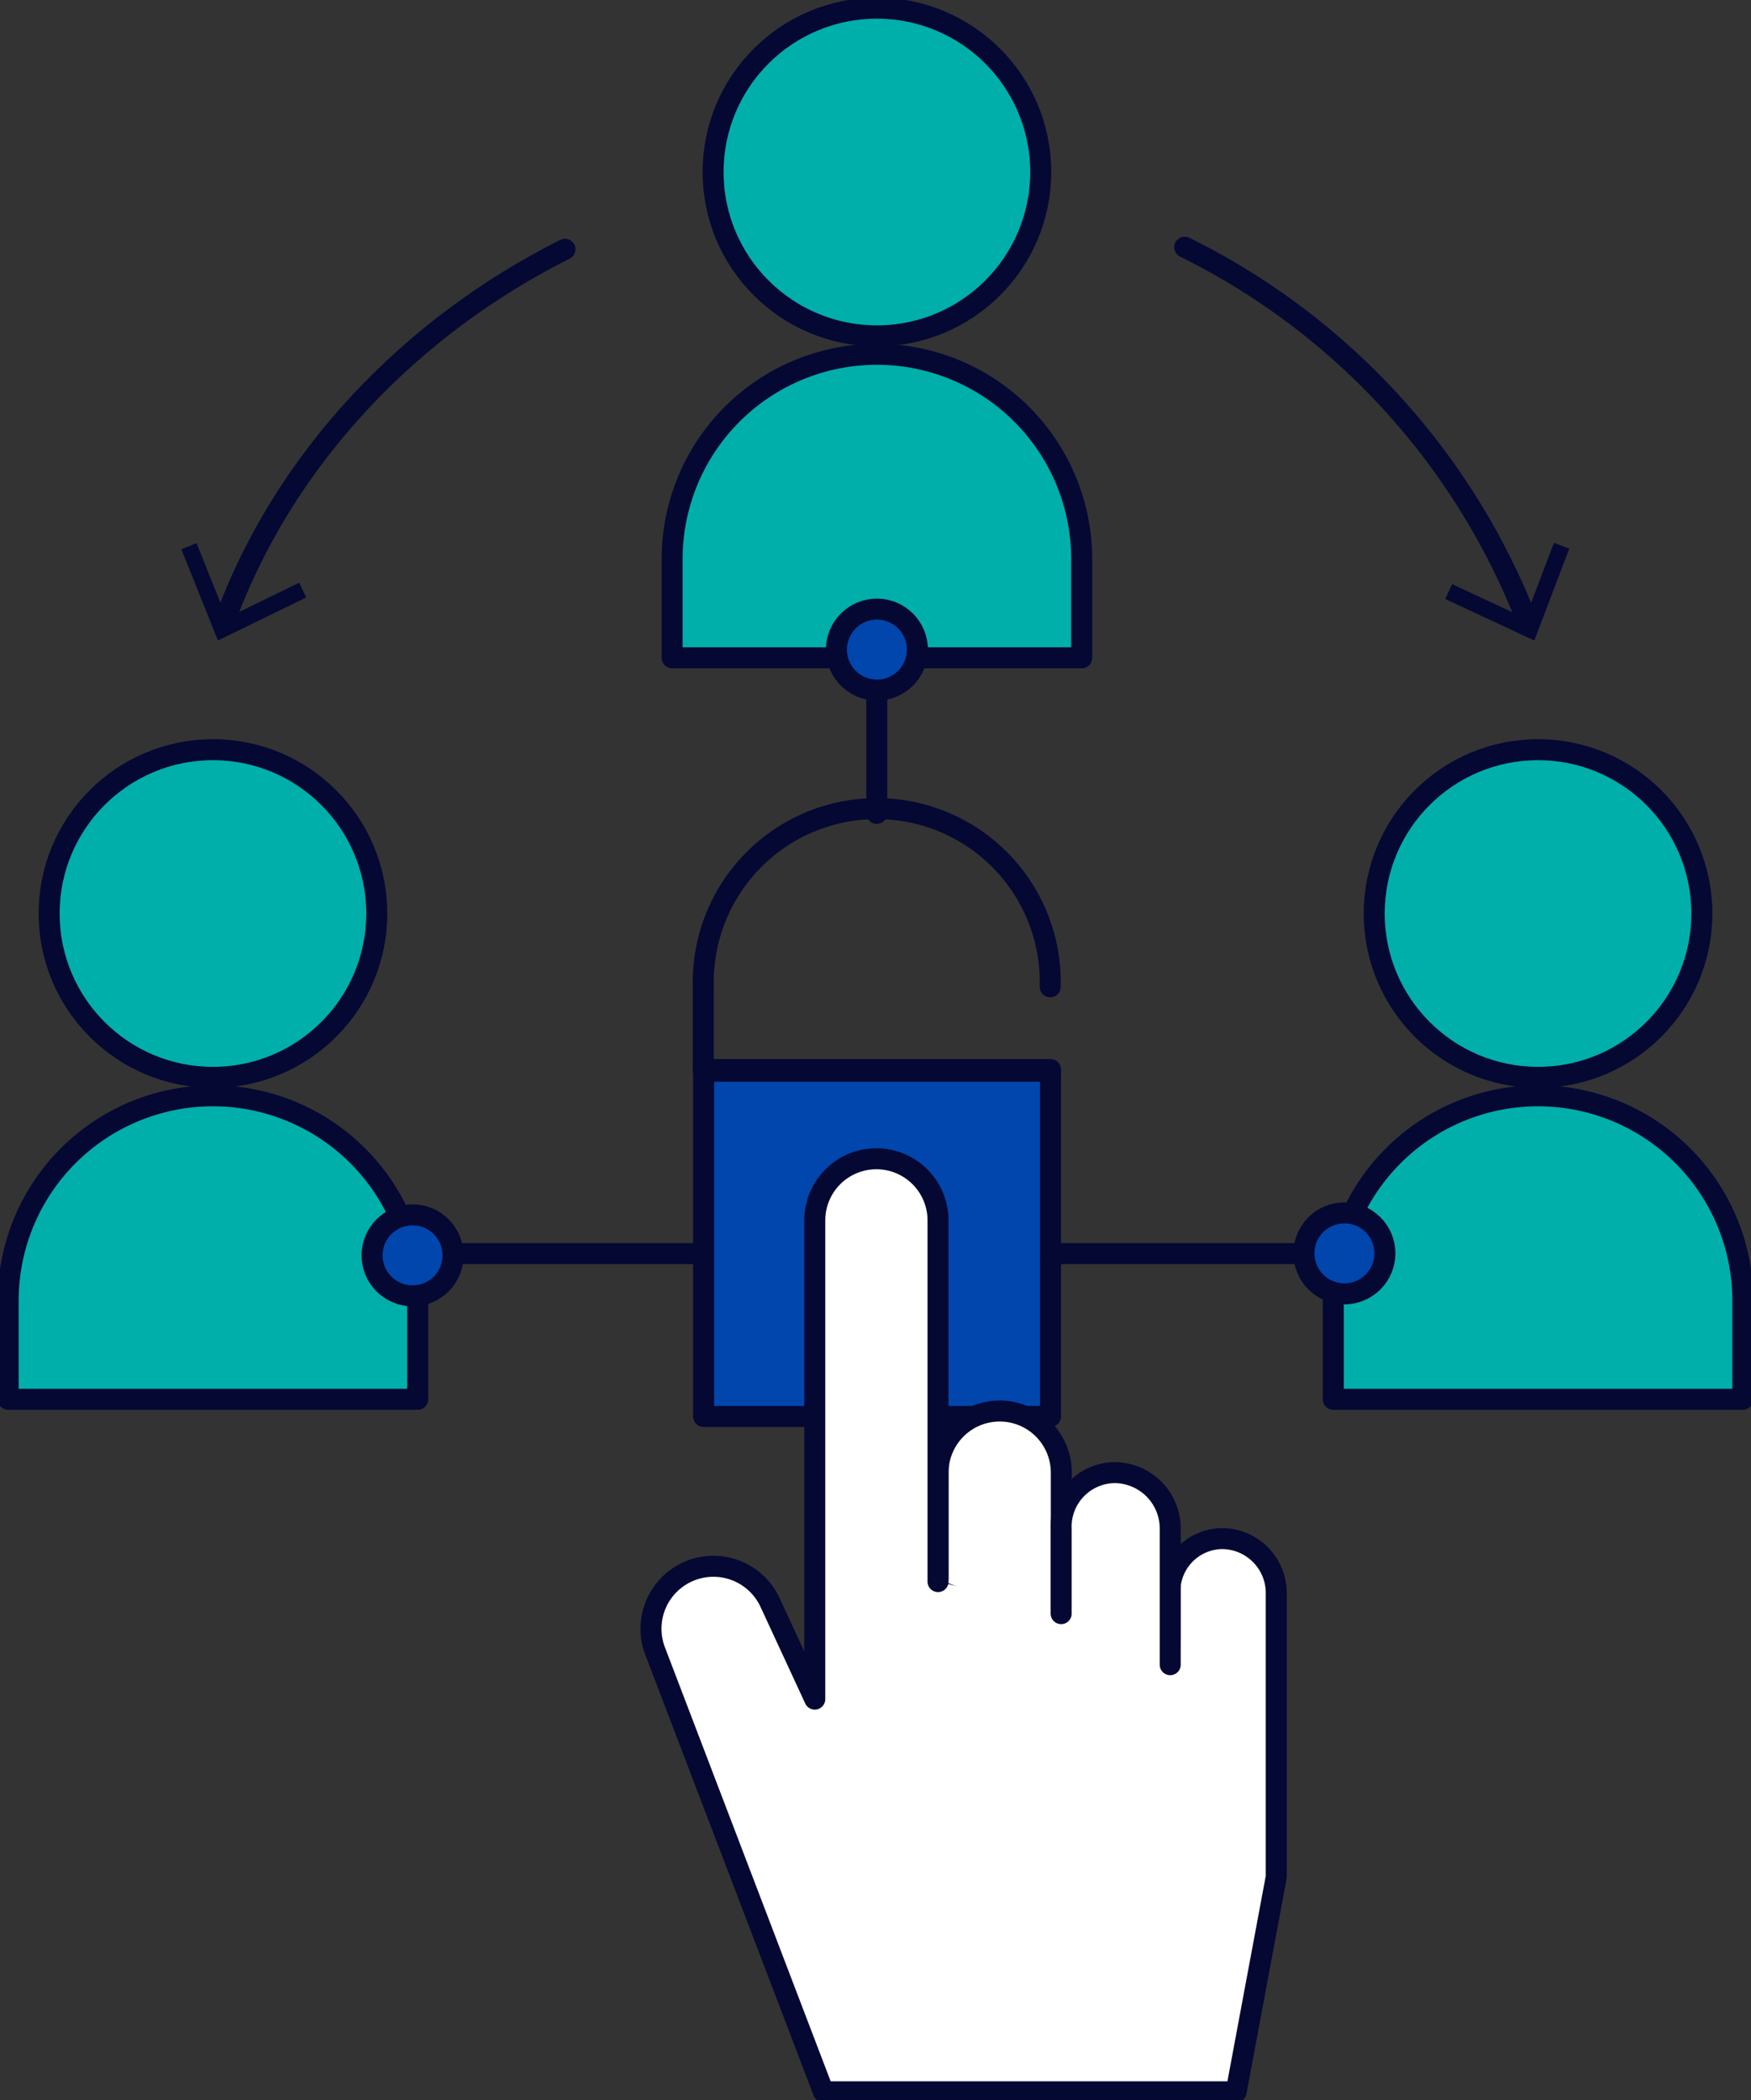
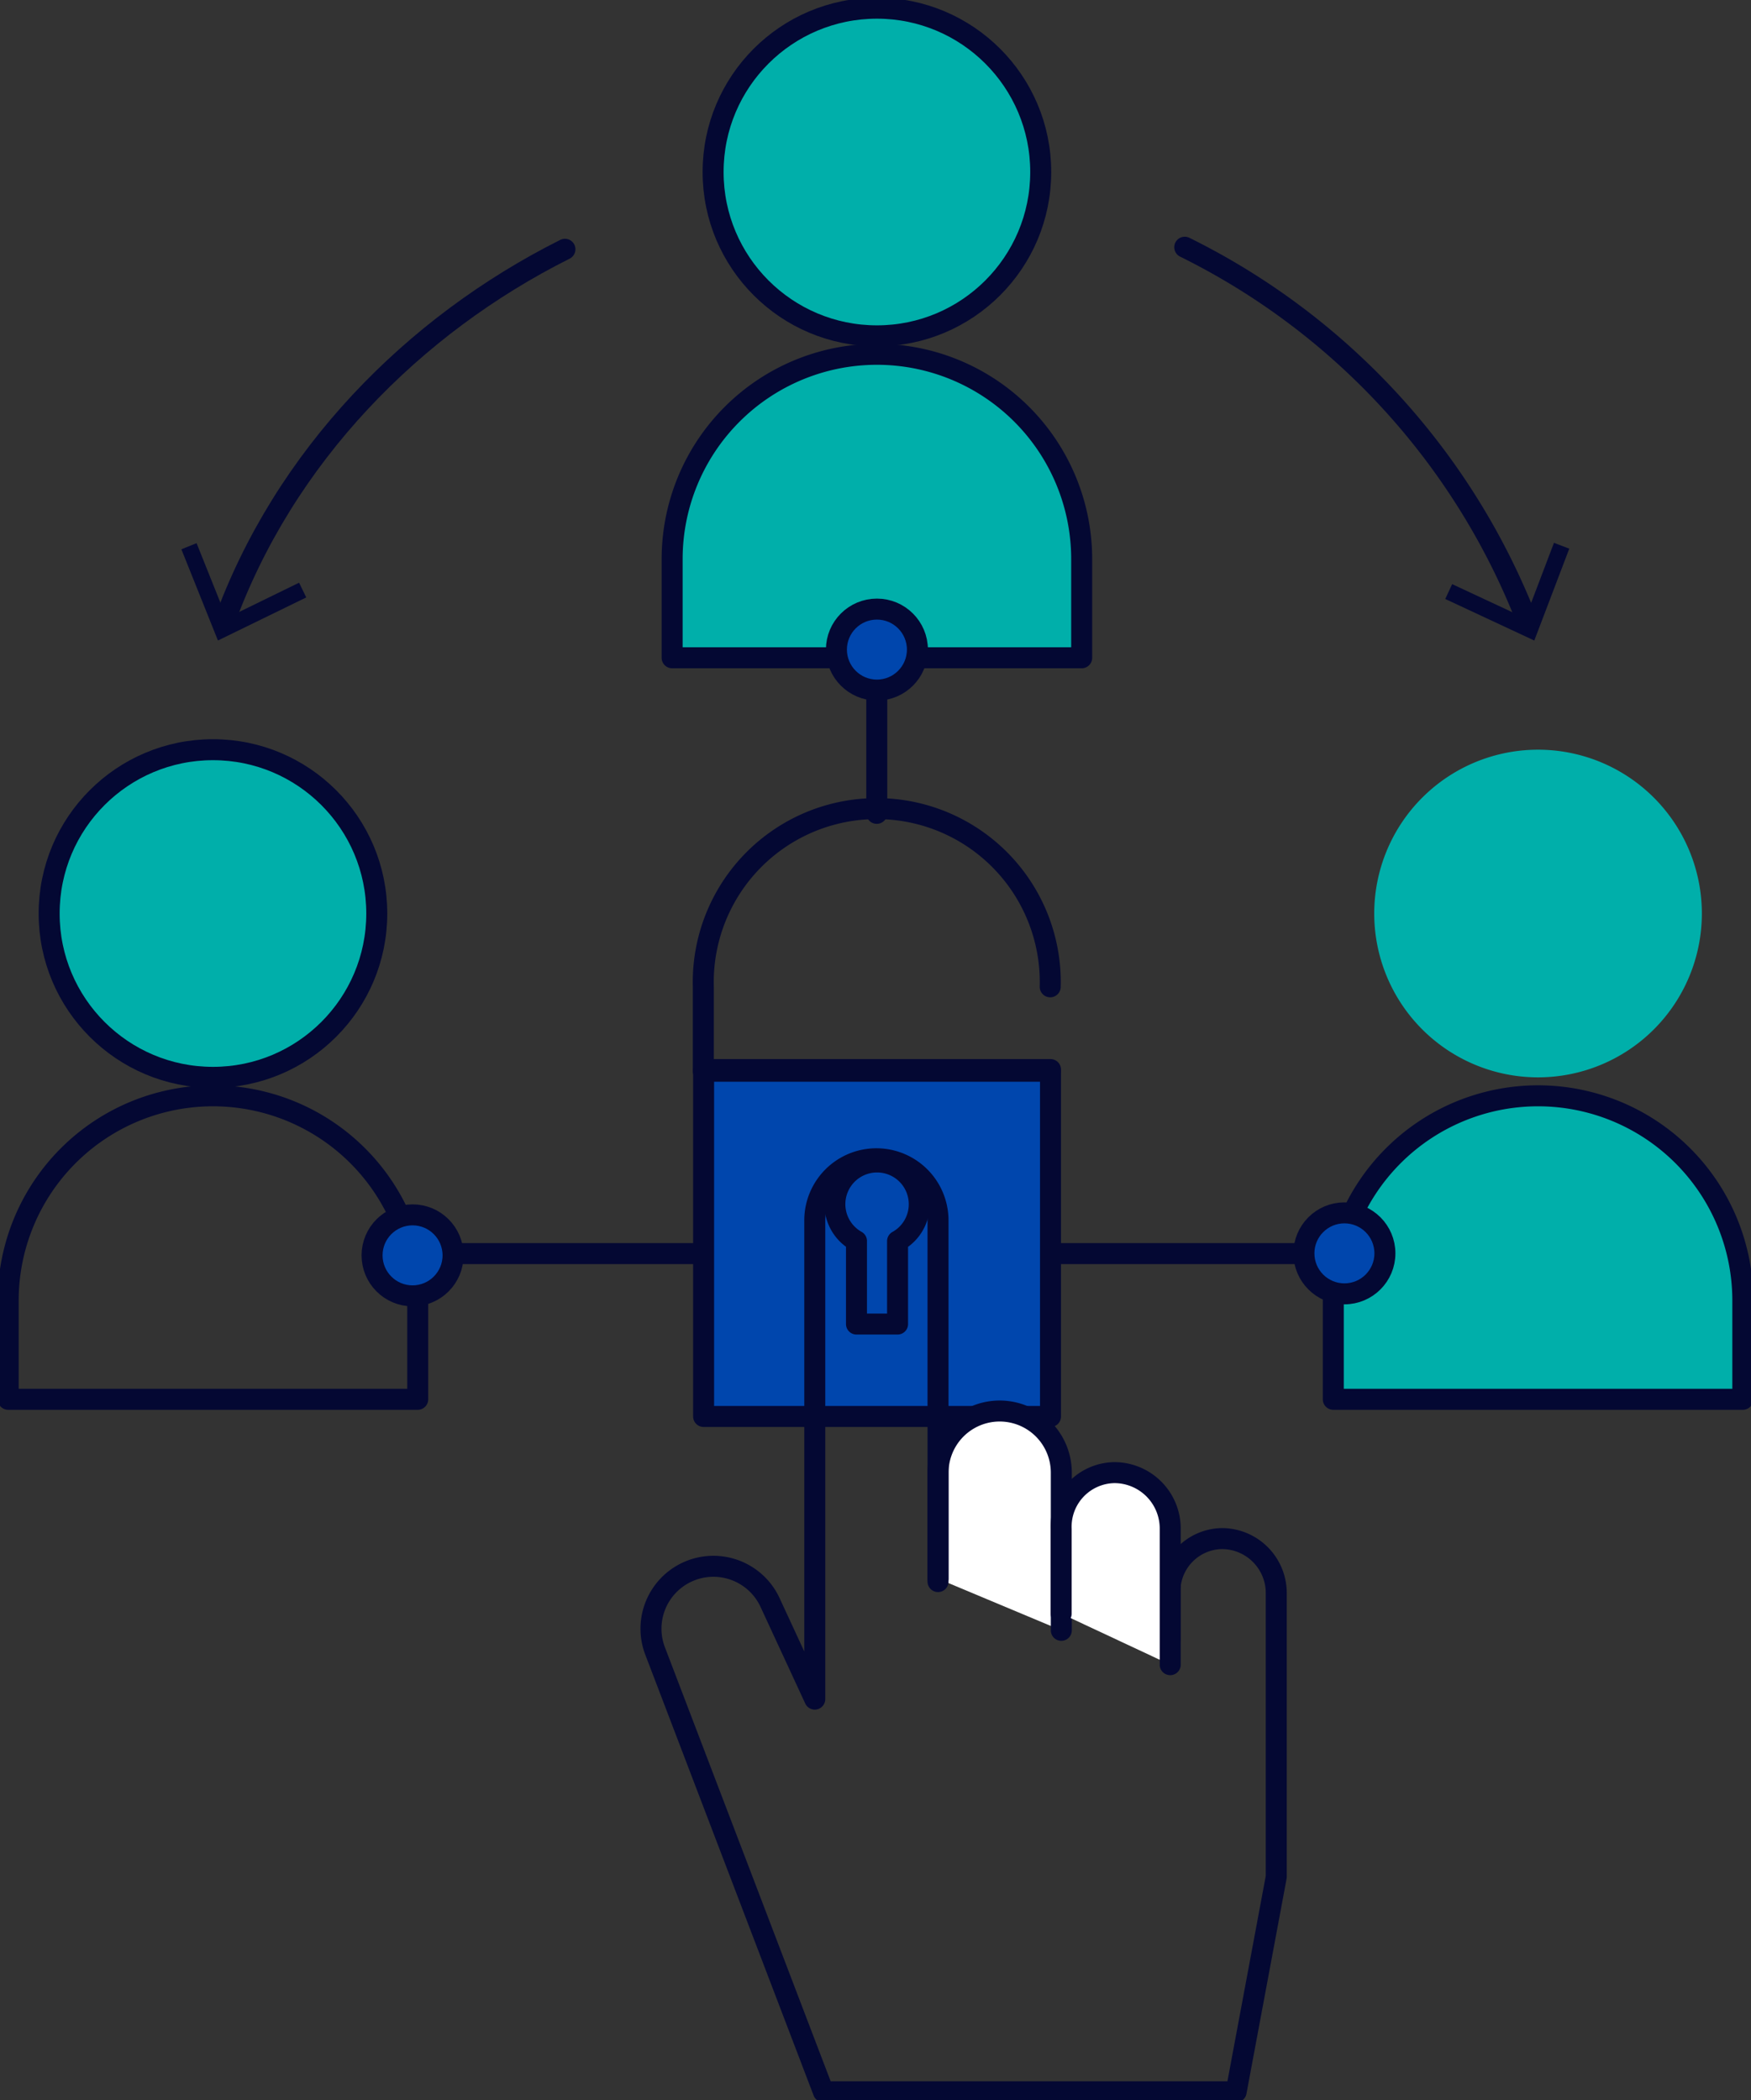
<svg xmlns="http://www.w3.org/2000/svg" id="Group_17691" data-name="Group 17691" width="125.136" height="150.063" viewBox="0 0 125.136 150.063">
  <rect x="0" y="0" width="125.136" height="150.063" fill="#333333" stroke="none" />
  <defs>
    <clipPath id="clip-path">
      <rect id="Rectangle_5086" data-name="Rectangle 5086" width="125.136" height="150.062" fill="none" />
    </clipPath>
  </defs>
  <g id="Group_17690" data-name="Group 17690" clip-path="url(#clip-path)">
    <path id="Path_49958" data-name="Path 49958" d="M88.78,12.457A11.707,11.707,0,1,1,77.073.75,11.707,11.707,0,0,1,88.78,12.457" transform="translate(-14.404 -0.165)" fill="#00afaa" />
    <circle id="Ellipse_659" data-name="Ellipse 659" cx="11.707" cy="11.707" r="11.707" transform="translate(50.962 0.585)" fill="none" stroke="#040833" stroke-linecap="round" stroke-linejoin="round" stroke-width="1.5" />
    <path id="Path_49959" data-name="Path 49959" d="M90.88,54.161H61.612V47.108a14.634,14.634,0,1,1,29.268,0Z" transform="translate(-13.577 -7.156)" fill="#00afaa" />
    <path id="Path_49960" data-name="Path 49960" d="M90.88,54.161H61.612V47.108a14.634,14.634,0,1,1,29.268,0Z" transform="translate(-13.577 -7.156)" fill="none" stroke="#040833" stroke-linecap="round" stroke-linejoin="round" stroke-width="1.5" />
    <path id="Path_49961" data-name="Path 49961" d="M27.918,80.421A11.707,11.707,0,1,1,16.211,68.714,11.707,11.707,0,0,1,27.918,80.421" transform="translate(-0.993 -15.142)" fill="#00afaa" />
    <circle id="Ellipse_660" data-name="Ellipse 660" cx="11.707" cy="11.707" r="11.707" transform="translate(3.512 53.572)" fill="none" stroke="#040833" stroke-linecap="round" stroke-linejoin="round" stroke-width="1.5" />
-     <path id="Path_49962" data-name="Path 49962" d="M30.018,122.125H.75v-7.053a14.634,14.634,0,0,1,29.268,0Z" transform="translate(-0.165 -22.133)" fill="#00afaa" />
    <path id="Path_49963" data-name="Path 49963" d="M30.018,122.125H.75v-7.053a14.634,14.634,0,0,1,29.268,0Z" transform="translate(-0.165 -22.133)" fill="none" stroke="#040833" stroke-linecap="round" stroke-linejoin="round" stroke-width="1.5" />
    <path id="Path_49964" data-name="Path 49964" d="M149.383,80.421a11.707,11.707,0,1,1-11.707-11.707,11.707,11.707,0,0,1,11.707,11.707" transform="translate(-27.759 -15.142)" fill="#00afaa" />
-     <circle id="Ellipse_661" data-name="Ellipse 661" cx="11.707" cy="11.707" r="11.707" transform="translate(98.21 53.572)" fill="none" stroke="#040833" stroke-linecap="round" stroke-linejoin="round" stroke-width="1.5" />
    <path id="Path_49965" data-name="Path 49965" d="M151.483,122.125H122.215v-7.053a14.634,14.634,0,0,1,29.268,0Z" transform="translate(-26.931 -22.133)" fill="#00afaa" />
    <path id="Path_49966" data-name="Path 49966" d="M151.483,122.125H122.215v-7.053a14.634,14.634,0,0,1,29.268,0Z" transform="translate(-26.931 -22.133)" fill="none" stroke="#040833" stroke-linecap="round" stroke-linejoin="round" stroke-width="1.5" />
    <rect id="Rectangle_5084" data-name="Rectangle 5084" width="24.791" height="24.791" transform="translate(50.284 76.429)" fill="#0046ad" />
    <rect id="Rectangle_5085" data-name="Rectangle 5085" width="24.791" height="24.791" transform="translate(50.284 76.429)" fill="none" stroke="#040833" stroke-linecap="round" stroke-linejoin="round" stroke-width="1.5" />
    <path id="Path_49967" data-name="Path 49967" d="M89.261,92.979H64.47V86.944a12.4,12.4,0,1,1,24.791,0" transform="translate(-14.207 -16.428)" fill="none" stroke="#040833" stroke-linecap="round" stroke-linejoin="round" stroke-width="1.5" />
    <path id="Path_49968" data-name="Path 49968" d="M82.559,109.519a3.014,3.014,0,0,1-1.551,2.638v5.926H78.072v-5.932a3.016,3.016,0,1,1,4.487-2.632Z" transform="translate(-16.863 -23.469)" fill="none" stroke="#040833" stroke-linecap="round" stroke-linejoin="round" stroke-width="1.5" />
    <path id="Path_49969" data-name="Path 49969" d="M85.987,141.312v-7.579a4.4,4.4,0,1,1,8.808,0V145" transform="translate(-18.948 -28.499)" fill="#fff" />
    <path id="Path_49970" data-name="Path 49970" d="M85.987,141.312v-7.579a4.4,4.4,0,1,1,8.808,0V145" transform="translate(-18.948 -28.499)" fill="none" stroke="#040833" stroke-linecap="round" stroke-linejoin="round" stroke-width="1.5" />
-     <path id="Path_49971" data-name="Path 49971" d="M96.762,140.567v-3.278a3.78,3.78,0,0,1,3.707-3.94,3.892,3.892,0,0,1,3.892,3.892v20.278l-2.868,15.363H72L60,141.462a4.461,4.461,0,0,1,8.191-3.531l3.189,6.889V110.612a4.4,4.4,0,0,1,8.808,0v25.809" transform="translate(-13.152 -23.404)" fill="#fff" />
    <path id="Path_49972" data-name="Path 49972" d="M96.762,140.567v-3.278a3.78,3.78,0,0,1,3.707-3.94,3.892,3.892,0,0,1,3.892,3.892v20.278l-2.868,15.363H72L60,141.462a4.461,4.461,0,0,1,8.191-3.531l3.189,6.889V110.612a4.4,4.4,0,0,1,8.808,0v25.809" transform="translate(-13.152 -23.404)" fill="none" stroke="#040833" stroke-linecap="round" stroke-linejoin="round" stroke-width="1.5" />
    <path id="Path_49973" data-name="Path 49973" d="M105.065,148.7v-9.73a3.994,3.994,0,0,0-3.994-3.994,3.867,3.867,0,0,0-3.8,4.033v6.043" transform="translate(-21.435 -29.744)" fill="#fff" />
    <path id="Path_49974" data-name="Path 49974" d="M105.065,148.7v-9.73a3.994,3.994,0,0,0-3.994-3.994,3.867,3.867,0,0,0-3.8,4.033v6.043" transform="translate(-21.435 -29.744)" fill="none" stroke="#040833" stroke-linecap="round" stroke-linejoin="round" stroke-width="1.5" />
-     <line id="Line_973" data-name="Line 973" y1="11.073" transform="translate(62.659 47.048)" fill="#fff" />
    <line id="Line_974" data-name="Line 974" y1="11.073" transform="translate(62.659 47.048)" fill="none" stroke="#040833" stroke-linecap="round" stroke-linejoin="round" stroke-width="1.5" />
    <line id="Line_975" data-name="Line 975" x2="20.385" transform="translate(75.369 89.58)" fill="#fff" />
    <line id="Line_976" data-name="Line 976" x2="20.385" transform="translate(75.369 89.58)" fill="none" stroke="#040833" stroke-linecap="round" stroke-linejoin="round" stroke-width="1.5" />
    <line id="Line_977" data-name="Line 977" x2="20.385" transform="translate(29.61 89.58)" fill="#fff" />
    <line id="Line_978" data-name="Line 978" x2="20.385" transform="translate(29.61 89.58)" fill="none" stroke="#040833" stroke-linecap="round" stroke-linejoin="round" stroke-width="1.5" />
    <path id="Path_49975" data-name="Path 49975" d="M39.893,114.243A2.894,2.894,0,1,1,37,111.349a2.894,2.894,0,0,1,2.894,2.894" transform="translate(-7.515 -24.537)" fill="#0046ad" />
    <circle id="Ellipse_662" data-name="Ellipse 662" cx="2.894" cy="2.894" r="2.894" transform="translate(26.59 86.812)" fill="none" stroke="#040833" stroke-linecap="round" stroke-linejoin="round" stroke-width="1.5" />
    <path id="Path_49976" data-name="Path 49976" d="M82.458,58.721a2.894,2.894,0,1,1-2.894-2.894,2.894,2.894,0,0,1,2.894,2.894" transform="translate(-16.895 -12.302)" fill="#0046ad" />
    <circle id="Ellipse_663" data-name="Ellipse 663" cx="2.894" cy="2.894" r="2.894" transform="translate(59.775 43.525)" fill="none" stroke="#040833" stroke-linecap="round" stroke-linejoin="round" stroke-width="1.5" />
    <path id="Path_49977" data-name="Path 49977" d="M125.312,114.06a2.894,2.894,0,1,1-2.894-2.894,2.894,2.894,0,0,1,2.894,2.894" transform="translate(-26.339 -24.497)" fill="#0046ad" />
    <circle id="Ellipse_664" data-name="Ellipse 664" cx="2.894" cy="2.894" r="2.894" transform="translate(93.185 86.669)" fill="none" stroke="#040833" stroke-linecap="round" stroke-linejoin="round" stroke-width="1.5" />
    <path id="Path_49978" data-name="Path 49978" d="M20.5,49.606C24.816,37.613,34.07,28.273,44.892,22.848" transform="translate(-4.518 -5.035)" fill="none" stroke="#040833" stroke-linecap="round" stroke-linejoin="round" stroke-width="1.5" />
-     <path id="Path_49979" data-name="Path 49979" d="M25.55,53.663l-.512-1.053-5.181,2.529-2.145-5.354-1.086.437,2.613,6.519Z" transform="translate(-3.664 -10.971)" fill="#040833" />
+     <path id="Path_49979" data-name="Path 49979" d="M25.55,53.663l-.512-1.053-5.181,2.529-2.145-5.354-1.086.437,2.613,6.519" transform="translate(-3.664 -10.971)" fill="#040833" />
    <path id="Path_49980" data-name="Path 49980" d="M108.6,22.659a49.992,49.992,0,0,1,24.545,26.914" transform="translate(-23.931 -4.993)" fill="none" stroke="#040833" stroke-linecap="round" stroke-linejoin="round" stroke-width="1.5" />
    <path id="Path_49981" data-name="Path 49981" d="M132.478,53.767l.494-1.061,5.226,2.438,2.05-5.39,1.094.417-2.5,6.565Z" transform="translate(-29.193 -10.964)" fill="#040833" />
  </g>
</svg>